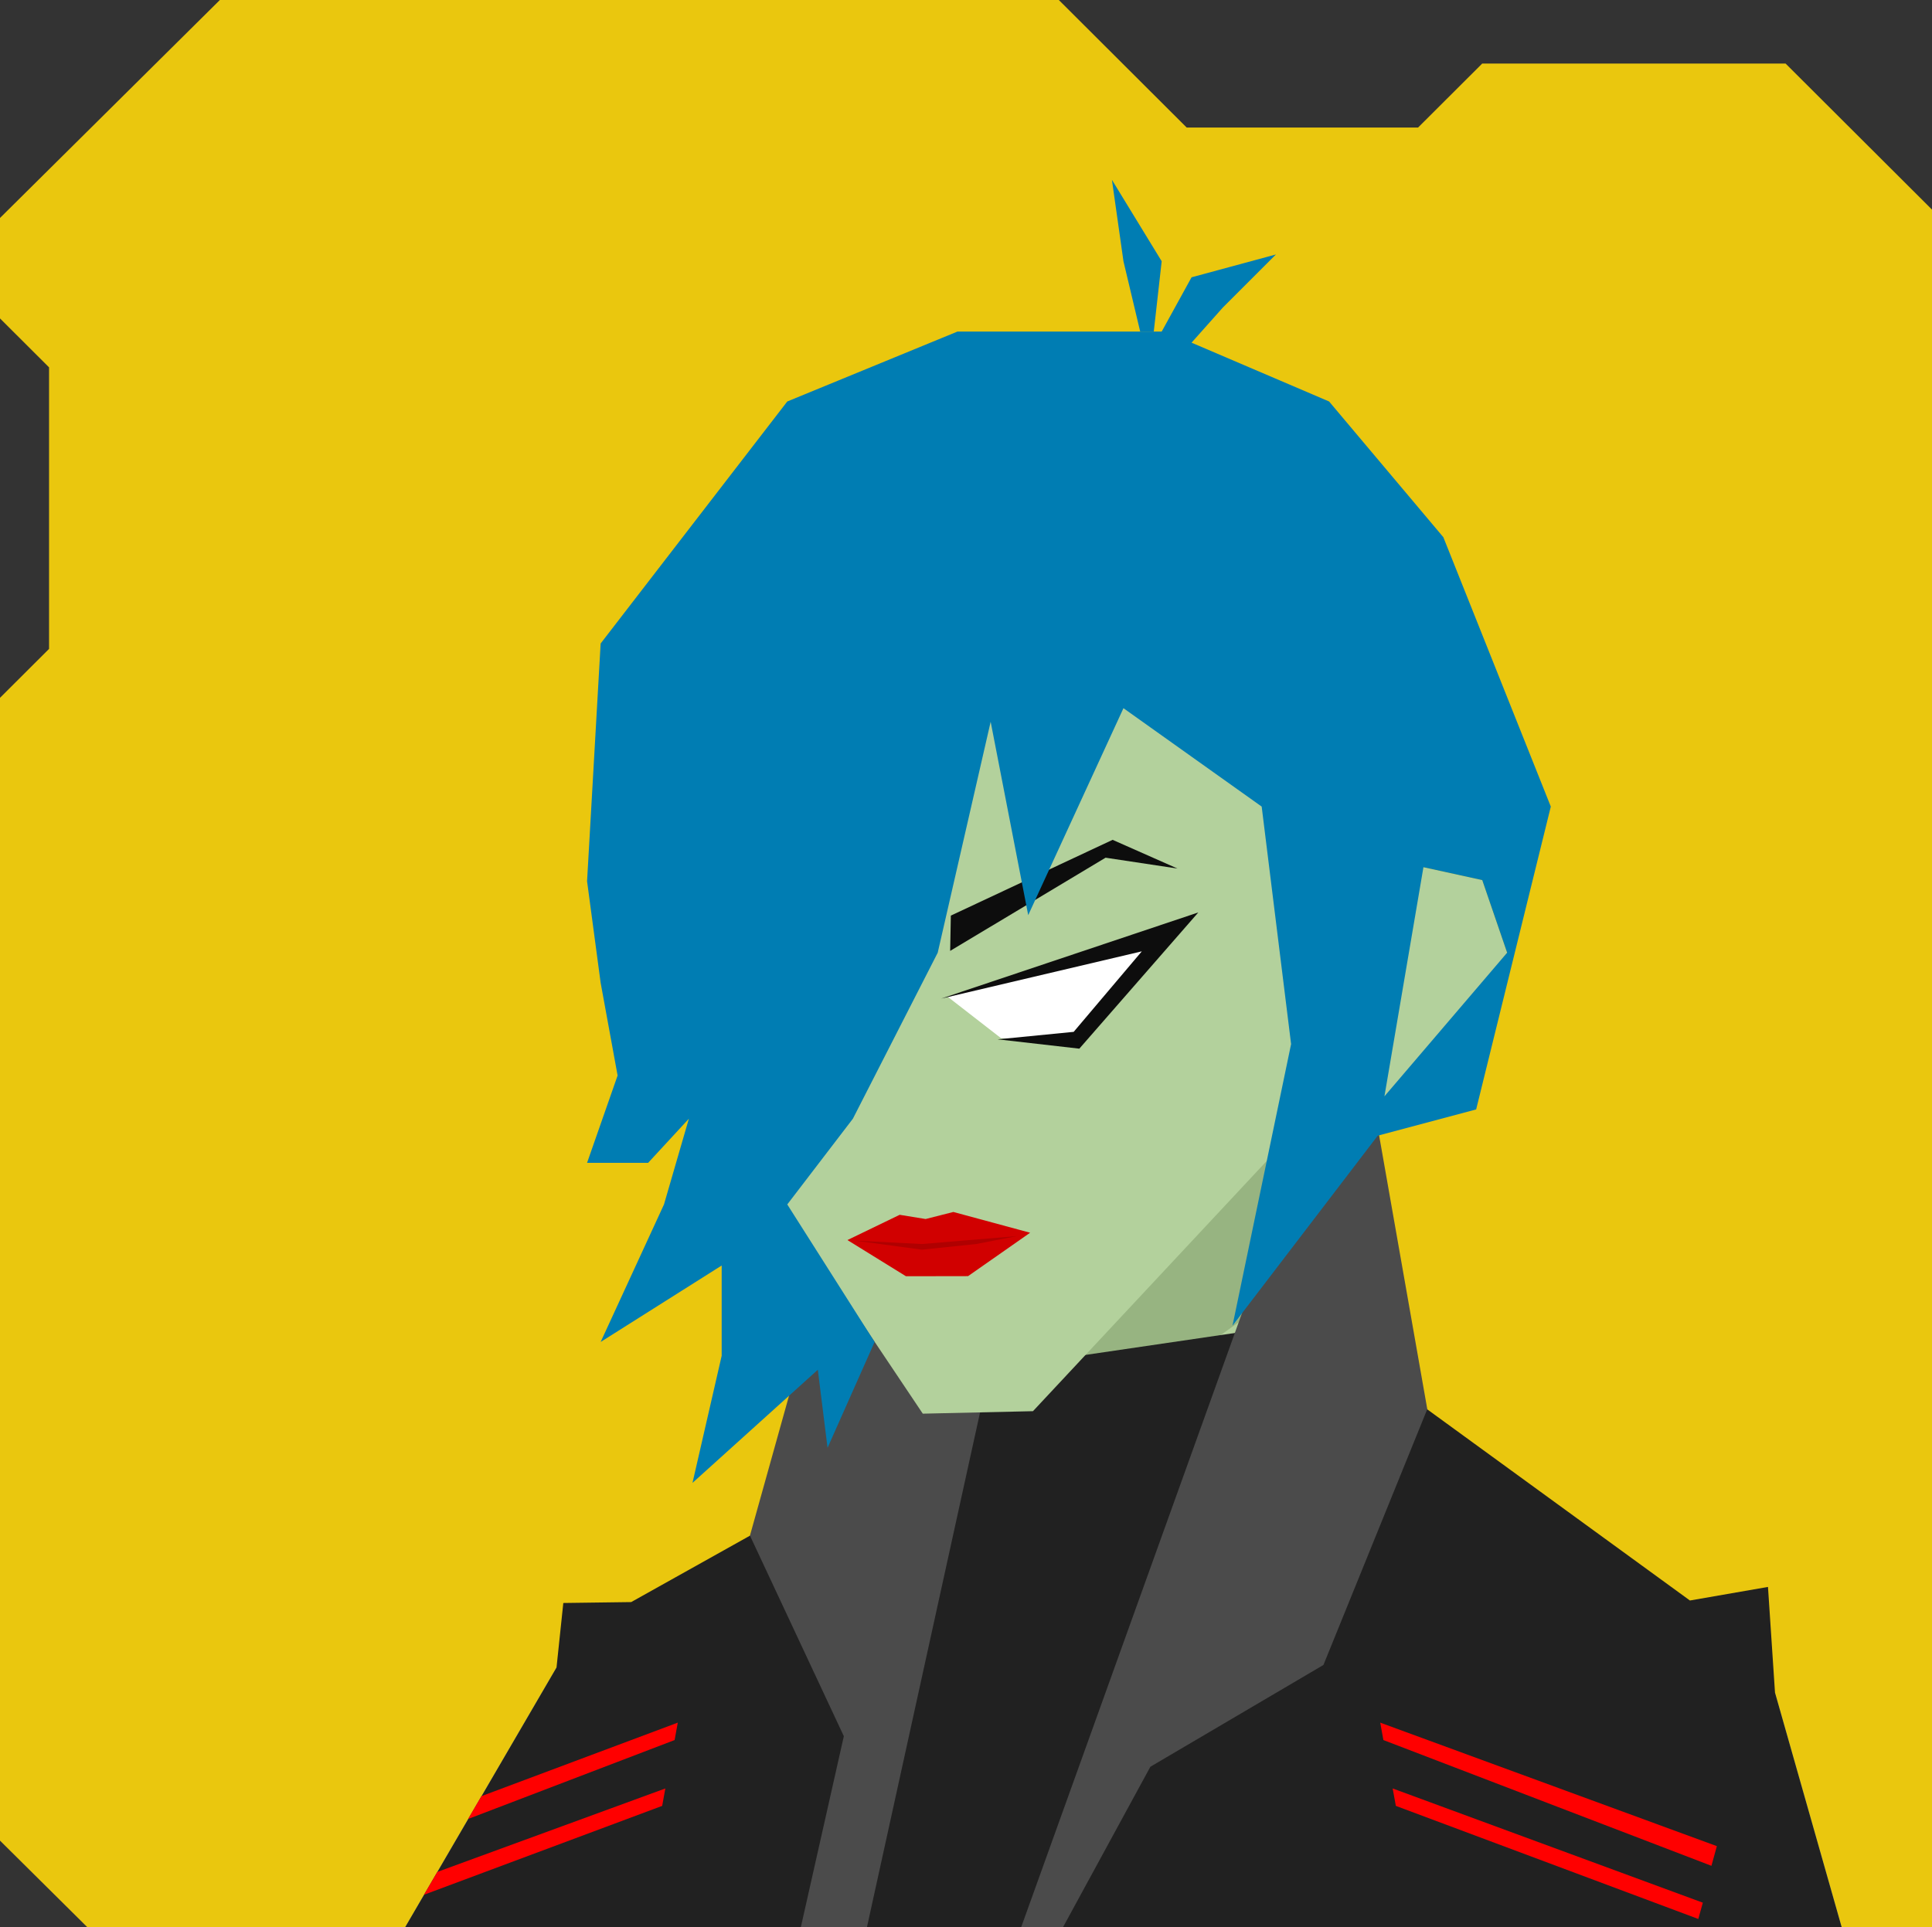
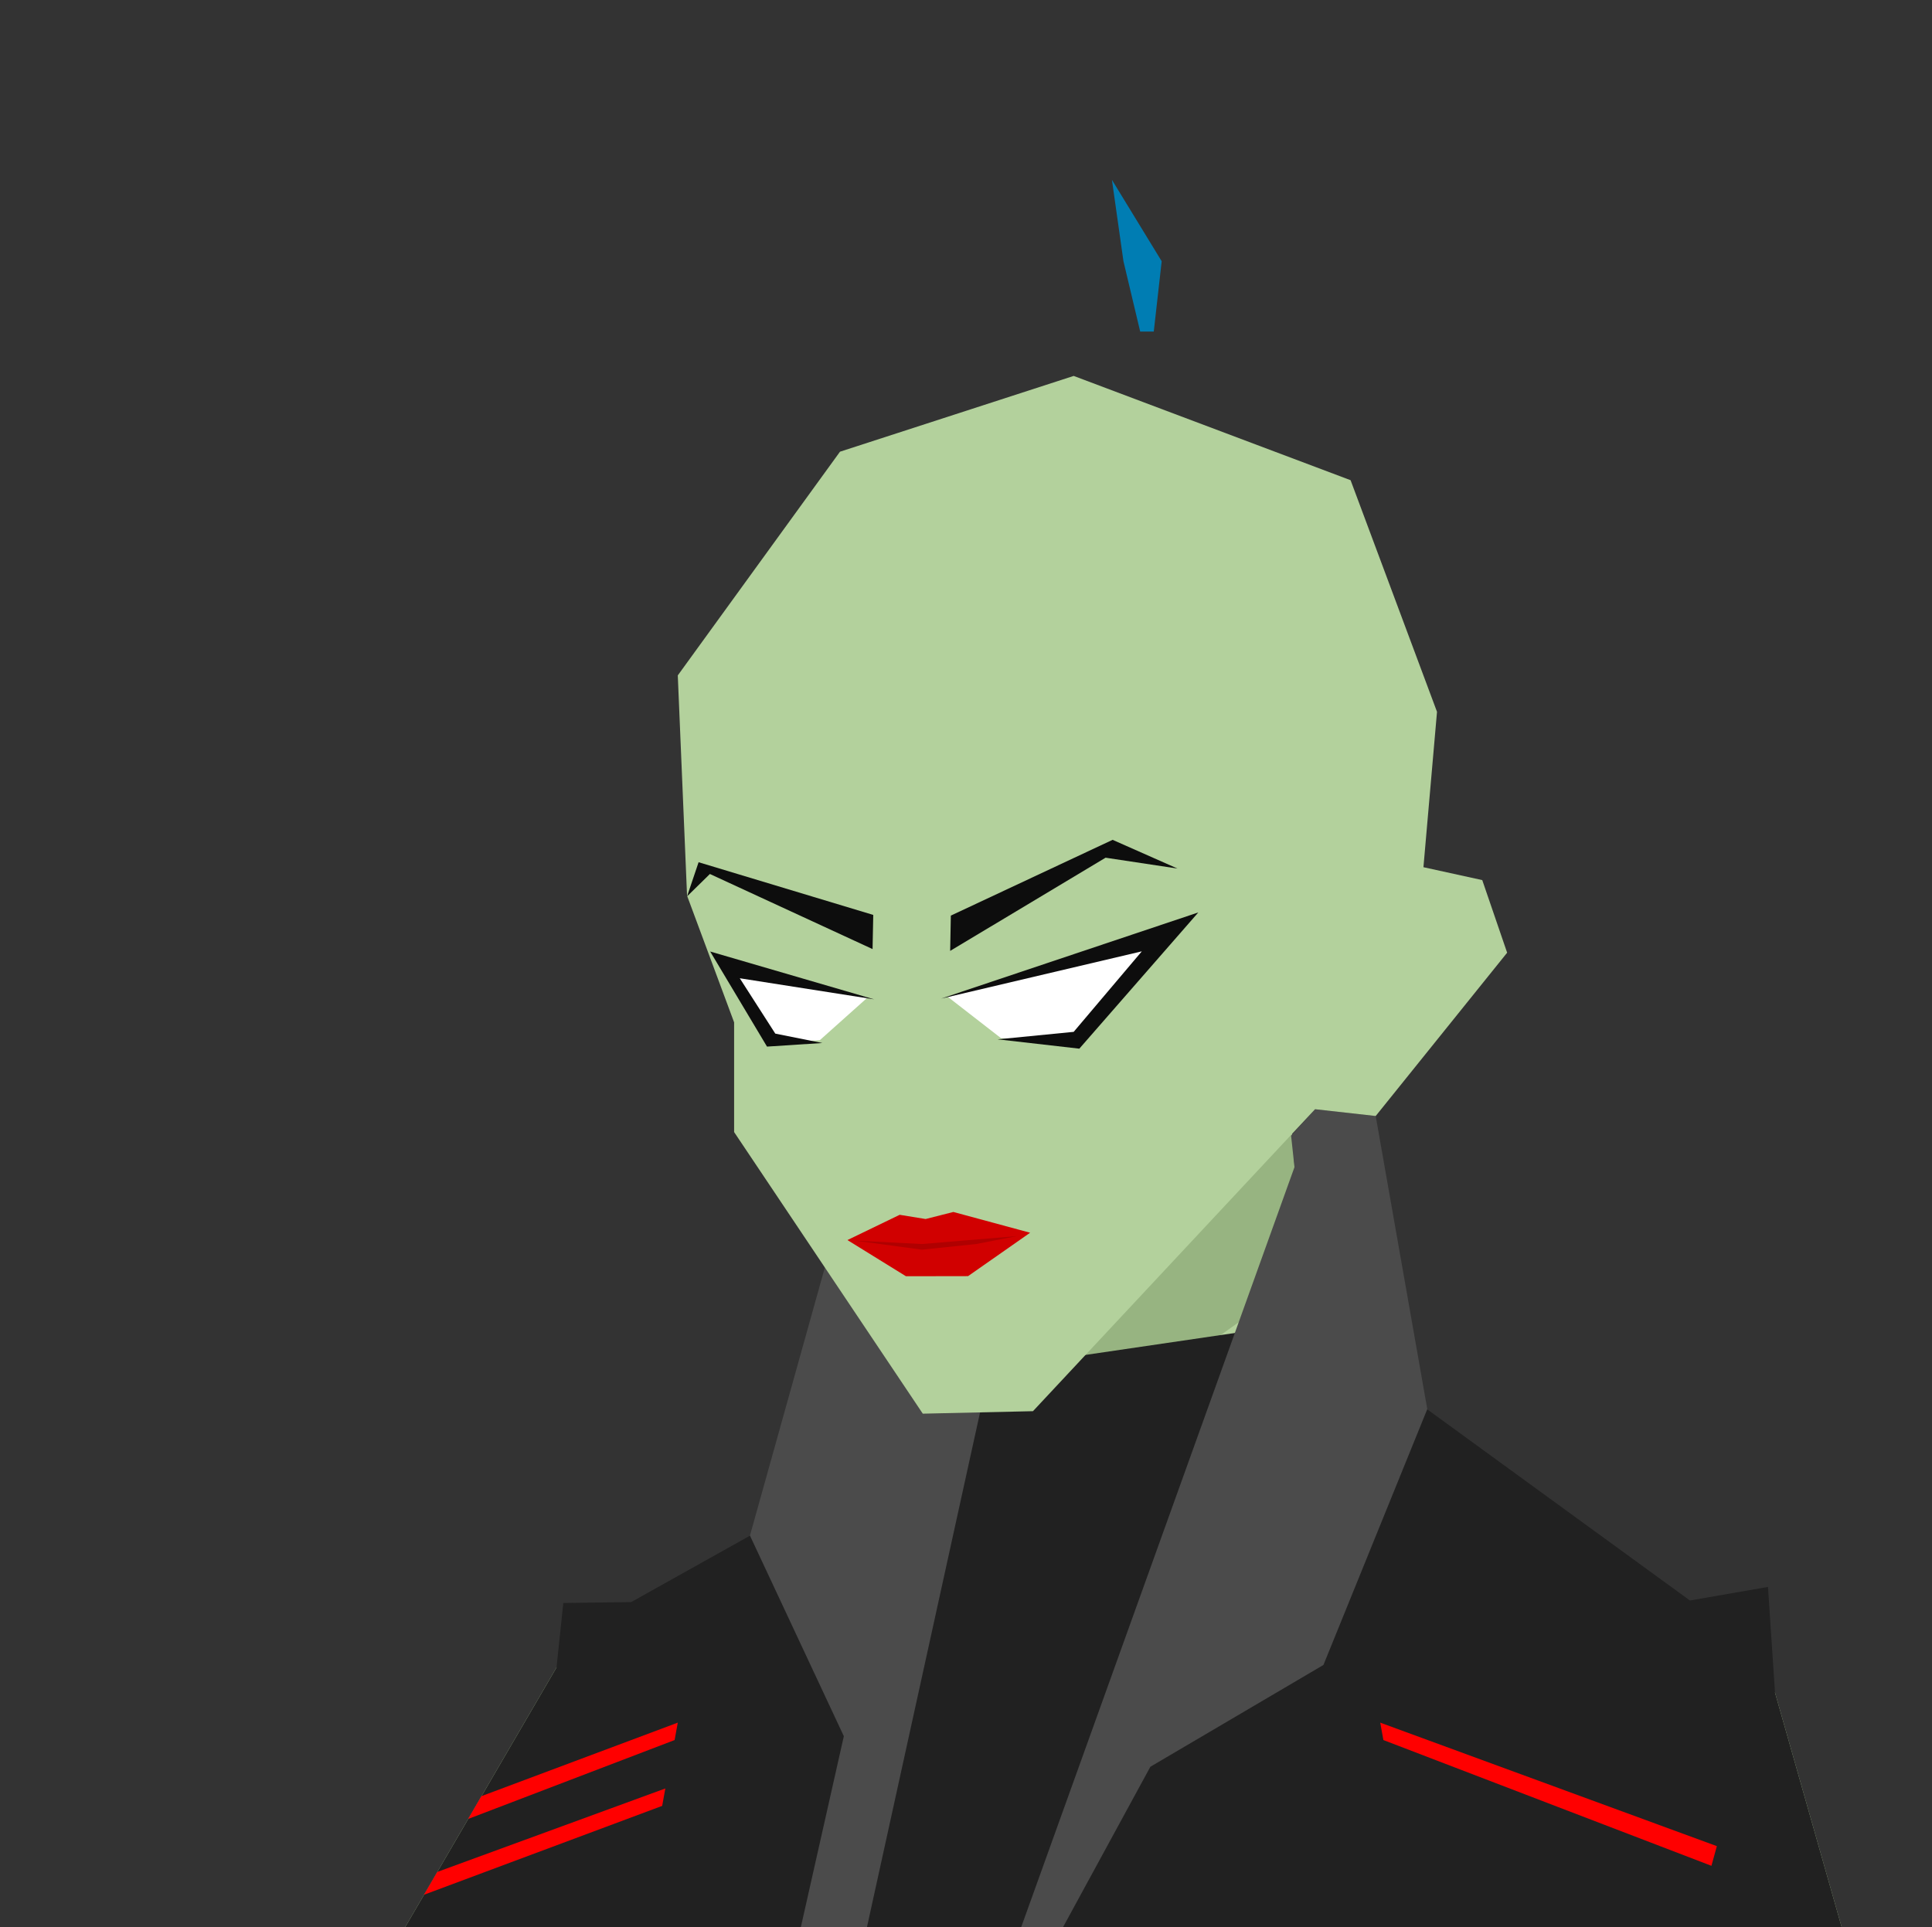
<svg xmlns="http://www.w3.org/2000/svg" width="854" height="852" viewBox="0 0 854 852" fill="none">
  <rect x="0" y="0" width="854" height="852" fill="#333333" stroke="none" />
  <g id="svgBg">
-     <path d="M97.19 0L0 96.366V140.78L21.683 162.412V286.884L0 308.517V813.759L38.567 852H854V92.669L789.283 28.104H655.177L626.823 56.393H524.558L468.032 0H97.19Z" fill="#EAC70E" />
-   </g>
+     </g>
  <g id="svgBody">
    <path d="M179.1 852L246 737.2L450.8 614.4L429.1 563.5L563.3 412.1L578 584.6L784.6 748.3L814.1 852.1L179.1 852Z" fill="#B3D19C" />
    <path d="M445.4 601.6L428.5 560.5L565 412L573 527.5L554 580L469.3 640.1L445.3 624.1L445.4 601.6Z" fill="#97B481" />
    <path d="M279 708.3L472.5 600.1L578 584.6L747 707.6L781.5 701.6L784.6 748.3L814.1 852.1L179.1 852L246 737.2L249 708.7L279 708.3Z" fill="#212121" />
    <path d="M581.299 490.4L608.099 493.4L630.899 623L584.999 736.1L508.499 781.1L469.899 852H451.399L572.199 516L570.699 502.1L581.299 490.4Z" fill="#4B4B4B" />
    <path d="M433.2 624.5L383.2 852.1L354 852L373 767.6L331.5 678.9L364.6 560.4L450.5 510.5L473.5 599.5L433.2 624.5Z" fill="#4B4B4B" />
    <path d="M212.799 794.1L299.599 761.6L298.199 769.3L206.899 804.2L212.799 794.1Z" fill="#FF0000" />
    <path d="M193.299 827.6L294.099 790.7L292.699 798.4L187.399 837.7L193.299 827.6Z" fill="#FF0000" />
    <path d="M758.9 816.2L610.1 761.6L611.5 769.3L756.5 824.9L758.9 816.2Z" fill="#FF0000" />
-     <path d="M752.7 841.2L615.6 790.7L617 798.4L750.7 848.4L752.7 841.2Z" fill="#FF0000" />
  </g>
  <g id="svgHead">
    <path d="M581.3 490.4L456.6 623.9L407.9 625L324.5 500.5V452L303.7 396L299.6 298.6L371.3 199.7L474.6 166.2L597 212.3L635.2 314.7L629.2 383.4L655.2 389.1L666.2 421.2L608.1 493.4L581.3 490.4Z" fill="#B3D19C" />
    <path d="M374.59 548.246L397.687 537.08L409.155 538.945L421.418 535.827L455.338 545.007L427.906 564.197L400.461 564.243L374.59 548.246Z" fill="#D10000" />
    <path d="M407.5 550L378 548.5L407.5 552.5L431.5 550L449.5 546.5L407.5 550Z" fill="#B00000" />
    <path d="M303.7 396.3L313.8 386.4L385.7 419.6L386 404.5L308.8 381.2L303.7 396.3Z" fill="#0D0D0D" />
    <path d="M420 420.4L488.7 379.2L520.5 384L491.8 371.3L420.3 404.8L420 420.4Z" fill="#0D0D0D" />
    <path d="M383.5 441L320.983 425.618L339.787 461.272L362.369 459.888L383.5 441Z" fill="white" />
    <path d="M514 415L419 440.749L442.5 459L475.5 460L514 415Z" fill="white" />
    <path d="M339.039 462.715L363.507 461.124L342.698 456.97L327 432.5L386.395 441.824L313.925 420.676L339.039 462.715Z" fill="#0D0D0D" />
    <path d="M416 441.499L529.684 403.399L477.094 463.628L441 459.5L474.598 456.193L504.713 420.601L416 441.499Z" fill="#0D0D0D" />
-     <path d="M544.8 586.1L570.7 461.6L557.7 356.6L496.6 313.1L454.5 404.6L437.9 319.1L414.5 421.2L377 494.6L348 532.5L386.6 593.3L365.8 640.1L361.5 605.6L306.1 655.6L319 599.4V559.5L265.5 593.3L293.5 532.5L304.5 494.6L286.5 514.1H259.5L273 475.5L265.5 434.5L259.5 389.6L265.5 284.5L348 177.5L423.2 146.6L504 146.6H510H513.5L526.7 122.6L564 112.5L540.5 136L526.7 151.5L587.5 177.5L638 237.5L685.5 356.6L652.5 490.5L609 502.1L603.5 494.6L666.2 421.2L655.2 389.1L629.2 383.4L609 502.1L544.8 586.1Z" fill="#007DB3" />
    <path d="M510 146.6L513.5 115.5L491.5 79.5L496.6 115.5L504 146.6H510Z" fill="#007DB3" />
  </g>
</svg>